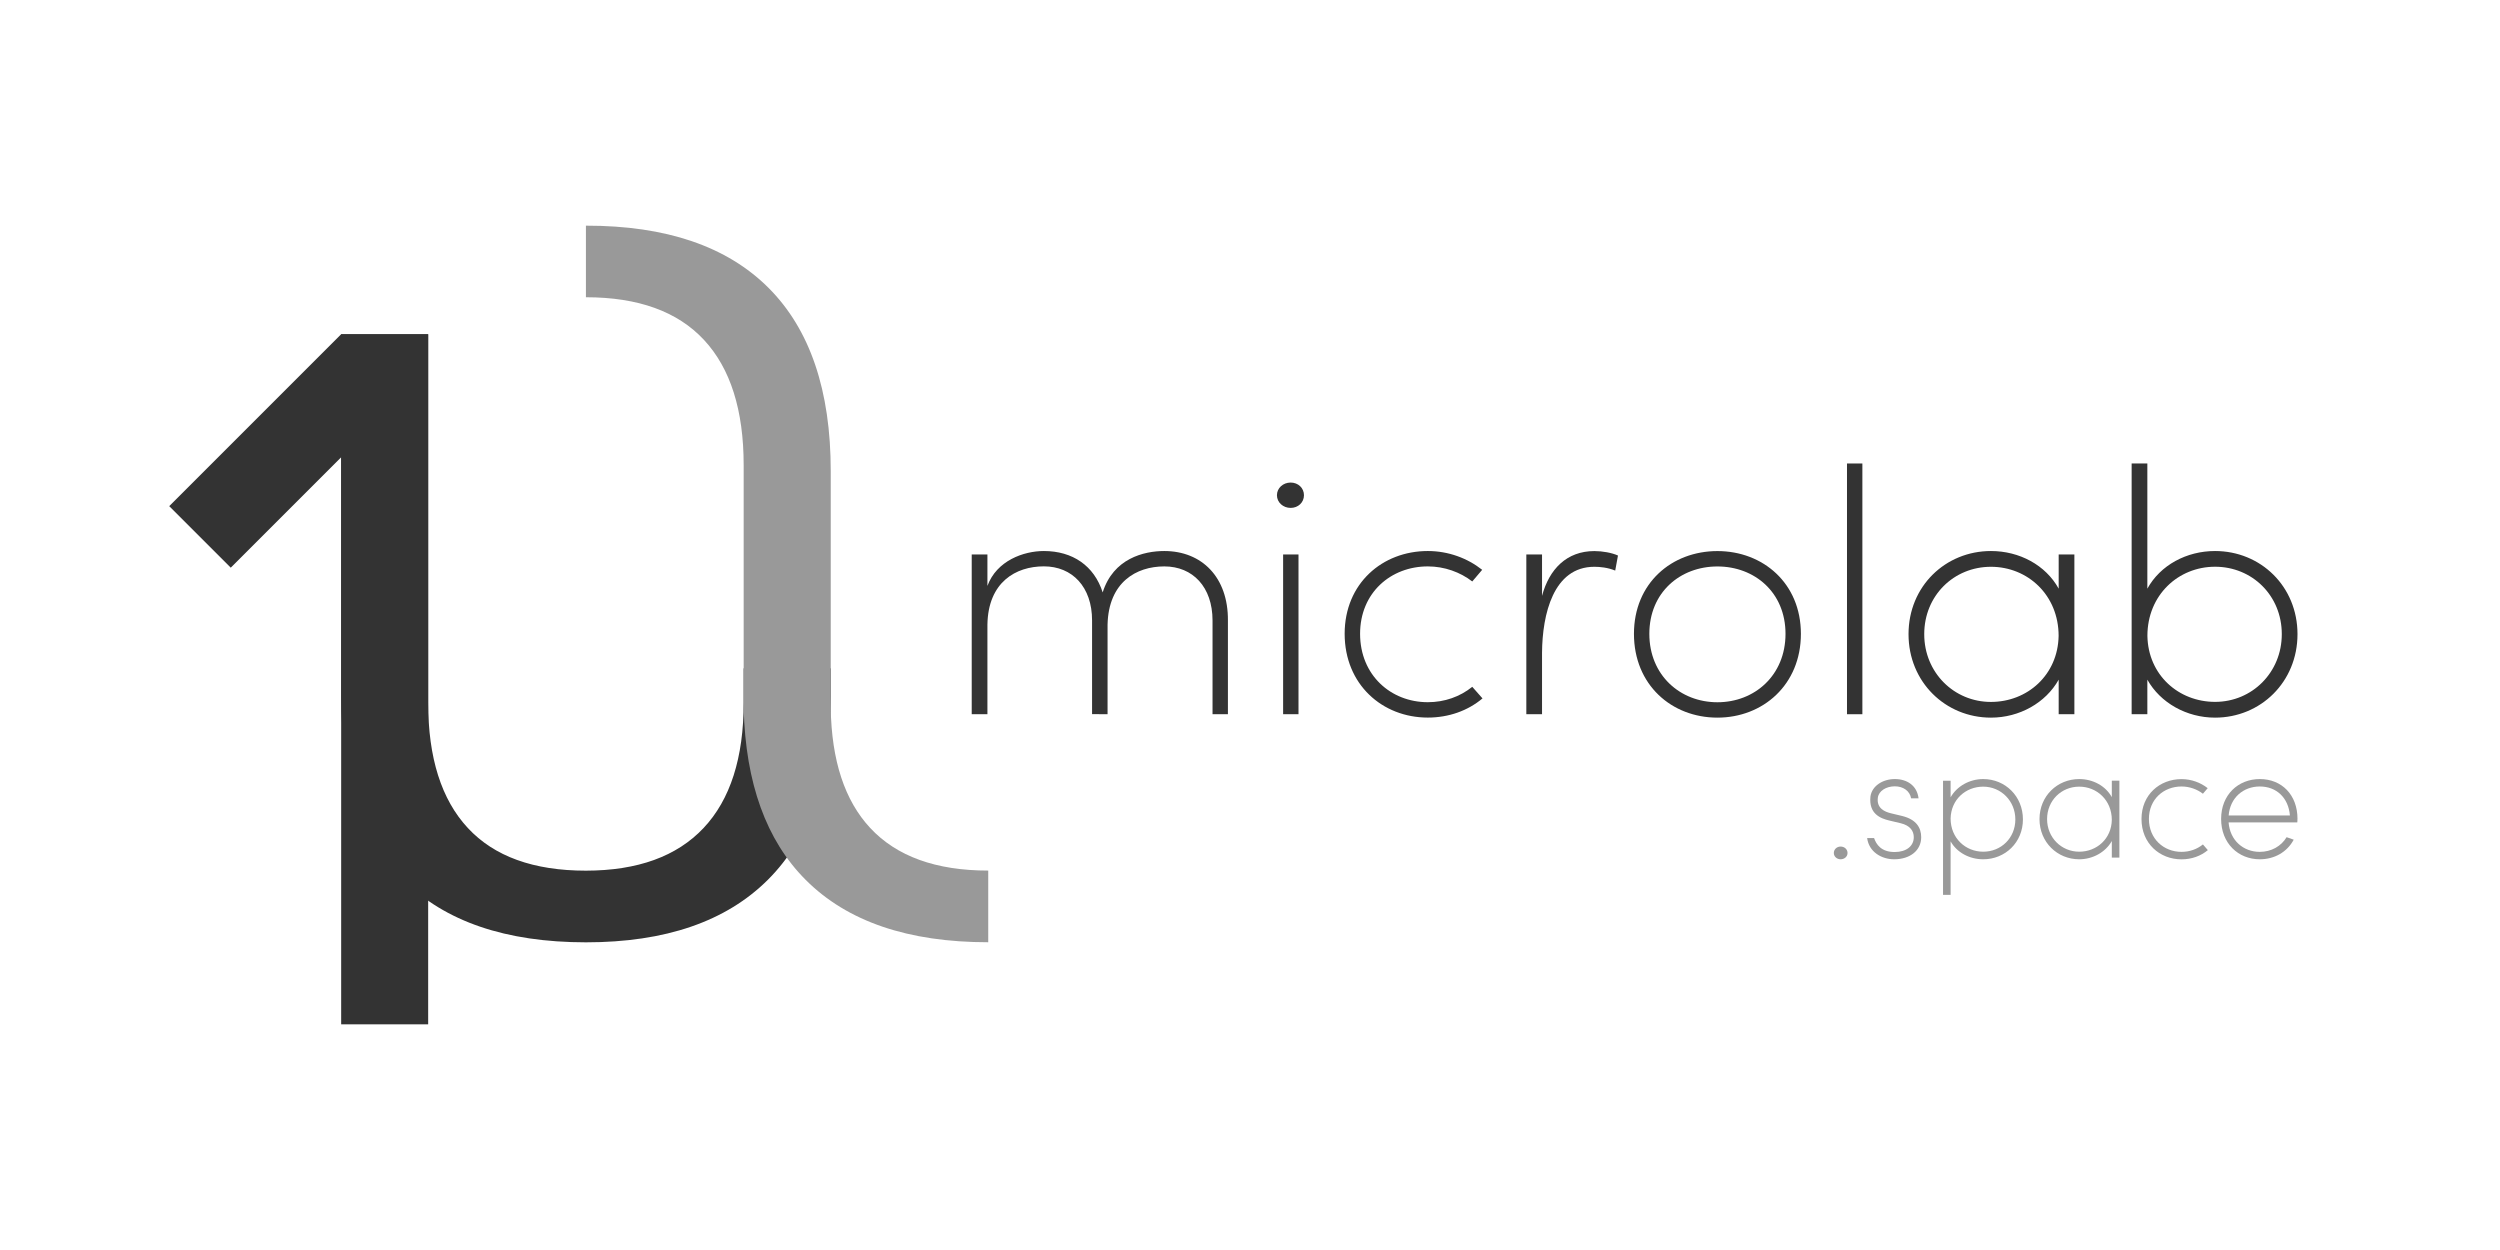
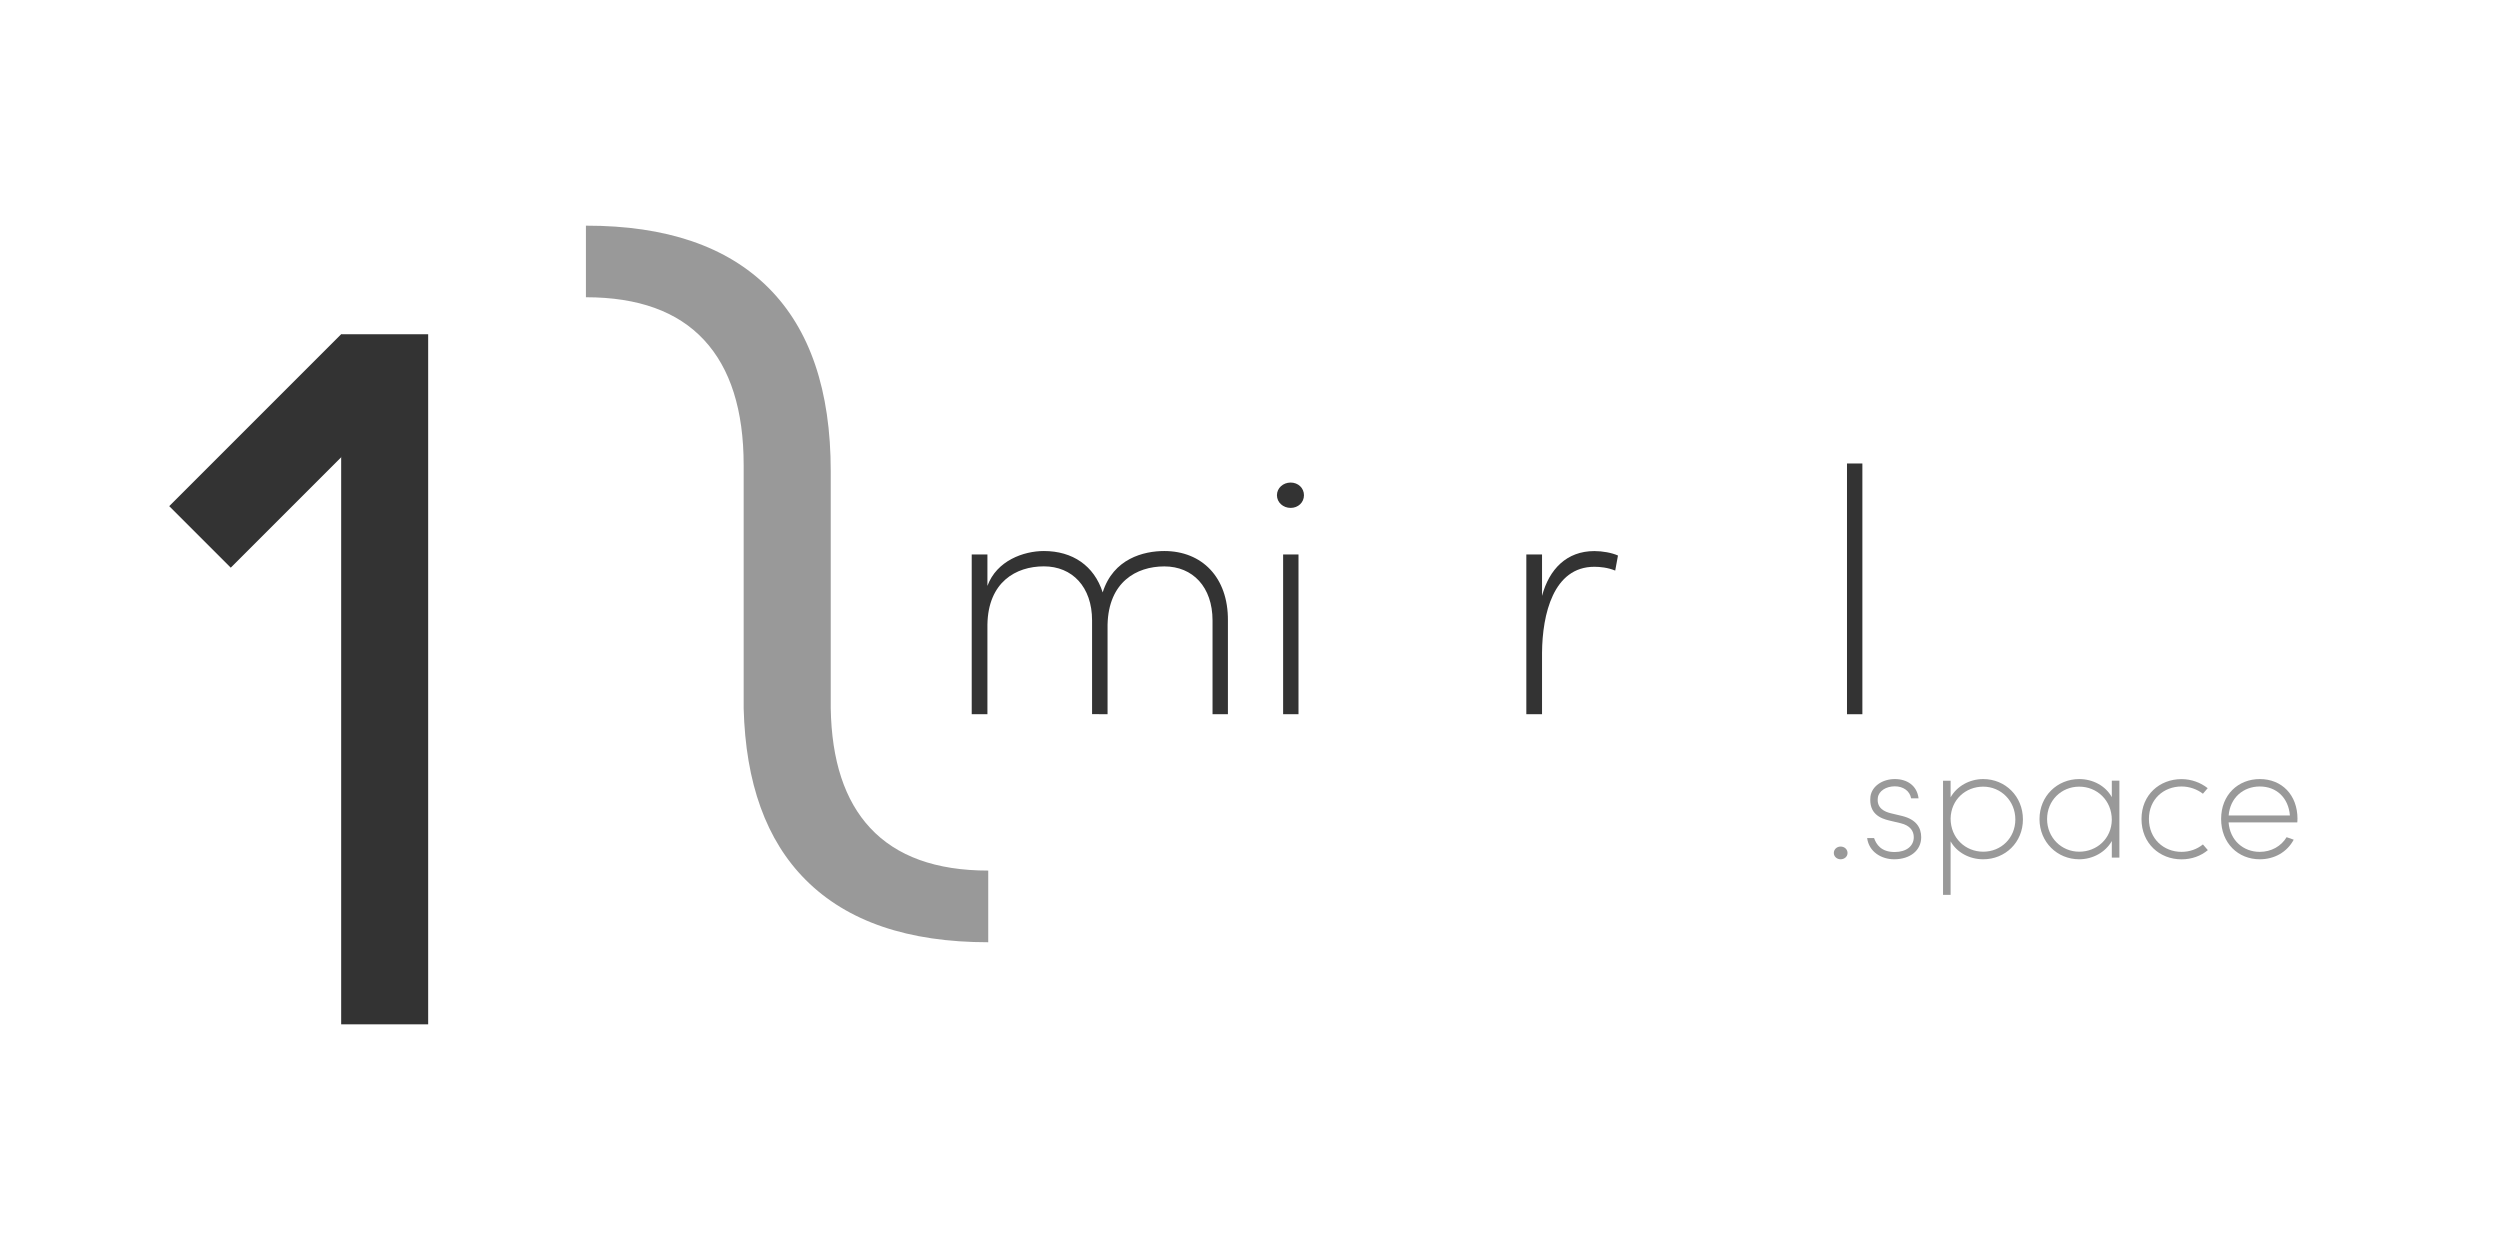
<svg xmlns="http://www.w3.org/2000/svg" xmlns:ns1="http://sodipodi.sourceforge.net/DTD/sodipodi-0.dtd" xmlns:ns2="http://www.inkscape.org/namespaces/inkscape" width="30mm" height="15mm" viewBox="0 0 30 15" version="1.1" id="svg8" ns1:docname="30-black.svg" ns2:version="0.92.4 5da689c313, 2019-01-14" ns2:export-filename="/home/nixi/pictures/vector/microlab/nalepky/48.5-black.png" ns2:export-xdpi="689.59796" ns2:export-ydpi="689.59796">
  <defs id="defs2" />
  <ns1:namedview id="base" pagecolor="#ffffff" bordercolor="#666666" borderopacity="1.0" ns2:pageopacity="0.0" ns2:pageshadow="2" ns2:zoom="5.6" ns2:cx="81.518316" ns2:cy="34.21241" ns2:document-units="mm" ns2:current-layer="layer1" showgrid="false" ns2:window-width="1920" ns2:window-height="1181" ns2:window-x="0" ns2:window-y="0" ns2:window-maximized="0" ns2:snap-bbox="true" ns2:bbox-nodes="true" ns2:snap-page="true" />
  <g ns2:label="Layer 1" ns2:groupmode="layer" id="layer1" transform="translate(0,-282)">
    <g aria-label="microlab" style="font-style:normal;font-weight:normal;font-size:6.315px;line-height:1.25;font-family:sans-serif;letter-spacing:0px;word-spacing:0px;opacity:1;fill:#333333;fill-opacity:1;stroke:none;stroke-width:0.158" id="text1170" transform="matrix(0.65,0,0,0.65,-0.447,104.568)">
      <path d="m 21.135,286.158 v -1.655 c 0.019,-0.783 0.53,-1.074 1.048,-1.074 0.524,0 0.89,0.379 0.89,0.998 v 1.73 h 0.284 v -1.73 c 0.006,-0.796 -0.48,-1.282 -1.175,-1.282 -0.379,0 -0.941,0.139 -1.137,0.764 -0.158,-0.493 -0.556,-0.764 -1.086,-0.764 -0.373,0 -0.871,0.177 -1.042,0.644 v -0.581 h -0.29 v 2.949 h 0.29 v -1.655 c 0.013,-0.783 0.524,-1.074 1.042,-1.074 0.524,0 0.89,0.379 0.89,0.998 v 1.73 z" style="font-style:normal;font-variant:normal;font-weight:normal;font-stretch:normal;font-family:'Sofia Pro';-inkscape-font-specification:'Sofia Pro';fill:#333333;fill-opacity:1;stroke-width:0.158" id="path1838" ns2:connector-curvature="0" />
      <path d="m 24.66,283.208 v 2.949 h -0.284 v -2.949 z m -0.398,-1.093 c 0,0.133 0.114,0.234 0.253,0.234 0.139,0 0.246,-0.101 0.246,-0.234 0,-0.133 -0.107,-0.234 -0.246,-0.234 -0.139,0 -0.253,0.101 -0.253,0.234 z" style="font-style:normal;font-variant:normal;font-weight:normal;font-stretch:normal;font-family:'Sofia Pro';-inkscape-font-specification:'Sofia Pro';fill:#333333;fill-opacity:1;stroke-width:0.158" id="path1840" ns2:connector-curvature="0" />
-       <path d="m 27.868,285.652 c -0.227,0.183 -0.512,0.284 -0.821,0.284 -0.682,0 -1.25,-0.499 -1.25,-1.263 0,-0.758 0.568,-1.244 1.25,-1.244 0.309,0 0.6,0.107 0.821,0.278 l 0.183,-0.215 c -0.272,-0.215 -0.625,-0.347 -1.004,-0.347 -0.84,0 -1.535,0.6 -1.535,1.528 0,0.935 0.695,1.547 1.535,1.547 0.385,0 0.739,-0.126 1.01,-0.354 z" style="font-style:normal;font-variant:normal;font-weight:normal;font-stretch:normal;font-family:'Sofia Pro';-inkscape-font-specification:'Sofia Pro';fill:#333333;fill-opacity:1;stroke-width:0.158" id="path1842" ns2:connector-curvature="0" />
      <path d="m 29.156,286.158 v -1.137 c 0.006,-0.707 0.208,-1.585 0.966,-1.585 0.101,0 0.246,0.013 0.385,0.07 l 0.051,-0.278 c -0.114,-0.051 -0.284,-0.082 -0.436,-0.082 -0.512,0 -0.834,0.335 -0.966,0.827 v -0.764 h -0.29 v 2.949 z" style="font-style:normal;font-variant:normal;font-weight:normal;font-stretch:normal;font-family:'Sofia Pro';-inkscape-font-specification:'Sofia Pro';fill:#333333;fill-opacity:1;stroke-width:0.158" id="path1844" ns2:connector-curvature="0" />
-       <path d="m 32.394,285.937 c -0.688,0 -1.257,-0.499 -1.257,-1.263 0,-0.764 0.568,-1.244 1.257,-1.244 0.688,0 1.257,0.48 1.257,1.244 0,0.764 -0.568,1.263 -1.257,1.263 z m 0,0.284 c 0.84,0 1.541,-0.606 1.541,-1.547 0,-0.935 -0.701,-1.528 -1.541,-1.528 -0.846,0 -1.541,0.594 -1.541,1.528 0,0.941 0.695,1.547 1.541,1.547 z" style="font-style:normal;font-variant:normal;font-weight:normal;font-stretch:normal;font-family:'Sofia Pro';-inkscape-font-specification:'Sofia Pro';fill:#333333;fill-opacity:1;stroke-width:0.158" id="path1846" ns2:connector-curvature="0" />
      <path d="m 35.07,286.158 v -4.629 h -0.284 v 4.629 z" style="font-style:normal;font-variant:normal;font-weight:normal;font-stretch:normal;font-family:'Sofia Pro';-inkscape-font-specification:'Sofia Pro';fill:#333333;fill-opacity:1;stroke-width:0.158" id="path1848" ns2:connector-curvature="0" />
-       <path d="m 38.694,286.158 h 0.29 v -2.949 H 38.694 V 283.84 c -0.24,-0.436 -0.726,-0.695 -1.25,-0.695 -0.84,0 -1.522,0.65 -1.522,1.535 0,0.884 0.682,1.541 1.522,1.541 0.524,0 1.01,-0.272 1.25,-0.701 z m -2.482,-1.478 c 0,-0.714 0.549,-1.244 1.231,-1.244 0.682,0 1.25,0.524 1.25,1.276 -0.013,0.72 -0.575,1.219 -1.25,1.219 -0.682,0 -1.231,-0.543 -1.231,-1.25 z" style="font-style:normal;font-variant:normal;font-weight:normal;font-stretch:normal;font-family:'Sofia Pro';-inkscape-font-specification:'Sofia Pro';fill:#333333;fill-opacity:1;stroke-width:0.158" id="path1850" ns2:connector-curvature="0" />
-       <path d="m 42.813,284.68 c 0,0.707 -0.549,1.25 -1.231,1.25 -0.676,0 -1.238,-0.499 -1.25,-1.219 0,-0.751 0.568,-1.276 1.25,-1.276 0.682,0 1.231,0.53 1.231,1.244 z m -2.482,0.84 c 0.24,0.429 0.726,0.701 1.25,0.701 0.84,0 1.522,-0.657 1.522,-1.541 0,-0.884 -0.682,-1.535 -1.522,-1.535 -0.524,0 -1.01,0.259 -1.25,0.695 v -2.311 h -0.29 v 4.629 h 0.29 z" style="font-style:normal;font-variant:normal;font-weight:normal;font-stretch:normal;font-family:'Sofia Pro';-inkscape-font-specification:'Sofia Pro';fill:#333333;fill-opacity:1;stroke-width:0.158" id="path1852" ns2:connector-curvature="0" />
    </g>
    <rect style="fill:#333333;fill-opacity:1;stroke-width:0.011" ns2:export-ydpi="20.59944" ns2:export-xdpi="20.59944" id="rect1172" transform="rotate(45)" height="2.918" width="1.044" y="199.345" x="205.135" />
-     <path ns2:connector-curvature="0" style="fill:#333333;fill-opacity:1;stroke-width:0.011" ns2:export-ydpi="20.59944" ns2:export-xdpi="20.59944" id="path1174" d="m 8.924,290.02 v 0.412 q 0,0.993 -0.481,1.504 -0.481,0.511 -1.412,0.512 -0.942,0 -1.417,-0.512 -0.476,-0.512 -0.476,-1.504 v -4.421 h -1.044 v 4.349 q 0,1.453 0.747,2.2 0.747,0.747 2.19,0.748 1.432,0 2.185,-0.752 0.752,-0.752 0.752,-2.195 v -0.341 z" />
    <rect style="fill:#333333;fill-opacity:1;stroke-width:0.011" ns2:export-ydpi="20.59944" ns2:export-xdpi="20.59944" id="rect1176" height="8.281" width="1.044" y="286.011" x="4.094" />
    <path id="path1178" d="m 7.031,284.708 v 0.859 c 0.628,0 1.1,0.171 1.417,0.512 0.317,0.341 0.476,0.842 0.476,1.504 v 2.915 h -1.31e-4 c 0.023,0.9 0.271,1.587 0.745,2.061 0.498,0.499 1.228,0.748 2.19,0.748 v -0.86 c -0.628,0 -1.1,-0.171 -1.417,-0.512 -0.306,-0.329 -0.463,-0.809 -0.473,-1.437 v -2.844 c 0,-0.969 -0.249,-1.702 -0.747,-2.2 -0.498,-0.498 -1.228,-0.747 -2.19,-0.746 z" style="opacity:1;fill:#999999;fill-opacity:1;stroke-width:0.011" ns2:connector-curvature="0" />
    <g aria-label=".space" style="font-style:normal;font-weight:normal;font-size:3.04px;line-height:1.25;font-family:sans-serif;letter-spacing:0px;word-spacing:0px;opacity:1;fill:#999999;fill-opacity:1;stroke:none;stroke-width:0.076" id="text1182" transform="matrix(0.65,0,0,0.65,-0.447,104.568)">
      <path d="m 34.543,288.72 c 0,0.067 0.058,0.116 0.125,0.116 0.07,0 0.128,-0.049 0.128,-0.116 0,-0.07 -0.058,-0.119 -0.128,-0.119 -0.067,0 -0.125,0.049 -0.125,0.119 z" style="font-style:normal;font-variant:normal;font-weight:normal;font-stretch:normal;font-family:'Sofia Pro';-inkscape-font-specification:'Sofia Pro';fill:#999999;fill-opacity:1;stroke-width:0.076" id="path1855" ns2:connector-curvature="0" />
      <path d="m 35.669,287.355 c -0.225,0 -0.423,0.128 -0.45,0.322 -0.033,0.316 0.179,0.404 0.35,0.444 l 0.207,0.049 c 0.179,0.043 0.243,0.146 0.243,0.258 0,0.164 -0.137,0.274 -0.353,0.274 -0.252,0 -0.34,-0.143 -0.38,-0.258 h -0.128 c 0.033,0.255 0.264,0.392 0.499,0.392 0.295,0 0.499,-0.164 0.499,-0.407 0,-0.176 -0.091,-0.328 -0.35,-0.392 l -0.204,-0.049 c -0.116,-0.027 -0.274,-0.091 -0.246,-0.292 0.018,-0.122 0.152,-0.207 0.313,-0.207 0.155,0 0.277,0.085 0.301,0.222 h 0.137 c -0.027,-0.234 -0.21,-0.356 -0.438,-0.356 z" style="font-style:normal;font-variant:normal;font-weight:normal;font-stretch:normal;font-family:'Sofia Pro';-inkscape-font-specification:'Sofia Pro';fill:#999999;fill-opacity:1;stroke-width:0.076" id="path1857" ns2:connector-curvature="0" />
      <path d="m 36.699,287.386 h -0.14 v 2.107 h 0.14 v -0.988 c 0.116,0.207 0.35,0.331 0.602,0.331 0.404,0 0.733,-0.31 0.733,-0.736 0,-0.429 -0.328,-0.745 -0.733,-0.745 -0.252,0 -0.486,0.131 -0.602,0.337 z m 1.195,0.714 c 0,0.344 -0.264,0.596 -0.593,0.596 -0.328,0 -0.602,-0.252 -0.602,-0.611 0.006,-0.35 0.277,-0.59 0.602,-0.59 0.328,0 0.593,0.264 0.593,0.605 z" style="font-style:normal;font-variant:normal;font-weight:normal;font-stretch:normal;font-family:'Sofia Pro';-inkscape-font-specification:'Sofia Pro';fill:#999999;fill-opacity:1;stroke-width:0.076" id="path1859" ns2:connector-curvature="0" />
      <path d="m 39.675,288.805 h 0.14 v -1.42 h -0.14 v 0.304 c -0.116,-0.21 -0.35,-0.334 -0.602,-0.334 -0.404,0 -0.733,0.313 -0.733,0.739 0,0.426 0.328,0.742 0.733,0.742 0.252,0 0.486,-0.131 0.602,-0.337 z m -1.195,-0.711 c 0,-0.344 0.264,-0.599 0.593,-0.599 0.328,0 0.602,0.252 0.602,0.614 -0.006,0.347 -0.277,0.587 -0.602,0.587 -0.328,0 -0.593,-0.261 -0.593,-0.602 z" style="font-style:normal;font-variant:normal;font-weight:normal;font-stretch:normal;font-family:'Sofia Pro';-inkscape-font-specification:'Sofia Pro';fill:#999999;fill-opacity:1;stroke-width:0.076" id="path1861" ns2:connector-curvature="0" />
      <path d="m 41.357,288.562 c -0.109,0.088 -0.246,0.137 -0.395,0.137 -0.328,0 -0.602,-0.24 -0.602,-0.608 0,-0.365 0.274,-0.599 0.602,-0.599 0.149,0 0.289,0.052 0.395,0.134 l 0.088,-0.103 c -0.131,-0.103 -0.301,-0.167 -0.483,-0.167 -0.404,0 -0.739,0.289 -0.739,0.736 0,0.45 0.334,0.745 0.739,0.745 0.185,0 0.356,-0.061 0.486,-0.17 z" style="font-style:normal;font-variant:normal;font-weight:normal;font-stretch:normal;font-family:'Sofia Pro';-inkscape-font-specification:'Sofia Pro';fill:#999999;fill-opacity:1;stroke-width:0.076" id="path1863" ns2:connector-curvature="0" />
      <path d="m 42.407,287.492 c 0.307,0 0.529,0.207 0.556,0.535 h -1.131 c 0.027,-0.328 0.271,-0.535 0.575,-0.535 z m 0.696,0.599 c 0,-0.447 -0.292,-0.736 -0.696,-0.736 -0.398,0 -0.714,0.289 -0.714,0.736 0,0.45 0.316,0.745 0.714,0.745 0.271,0 0.505,-0.134 0.626,-0.362 l -0.131,-0.046 c -0.1,0.167 -0.283,0.271 -0.496,0.271 -0.304,0 -0.55,-0.213 -0.575,-0.544 h 1.268 c 0.003,-0.021 0.003,-0.043 0.003,-0.064 z" style="font-style:normal;font-variant:normal;font-weight:normal;font-stretch:normal;font-family:'Sofia Pro';-inkscape-font-specification:'Sofia Pro';fill:#999999;fill-opacity:1;stroke-width:0.076" id="path1865" ns2:connector-curvature="0" />
    </g>
  </g>
</svg>